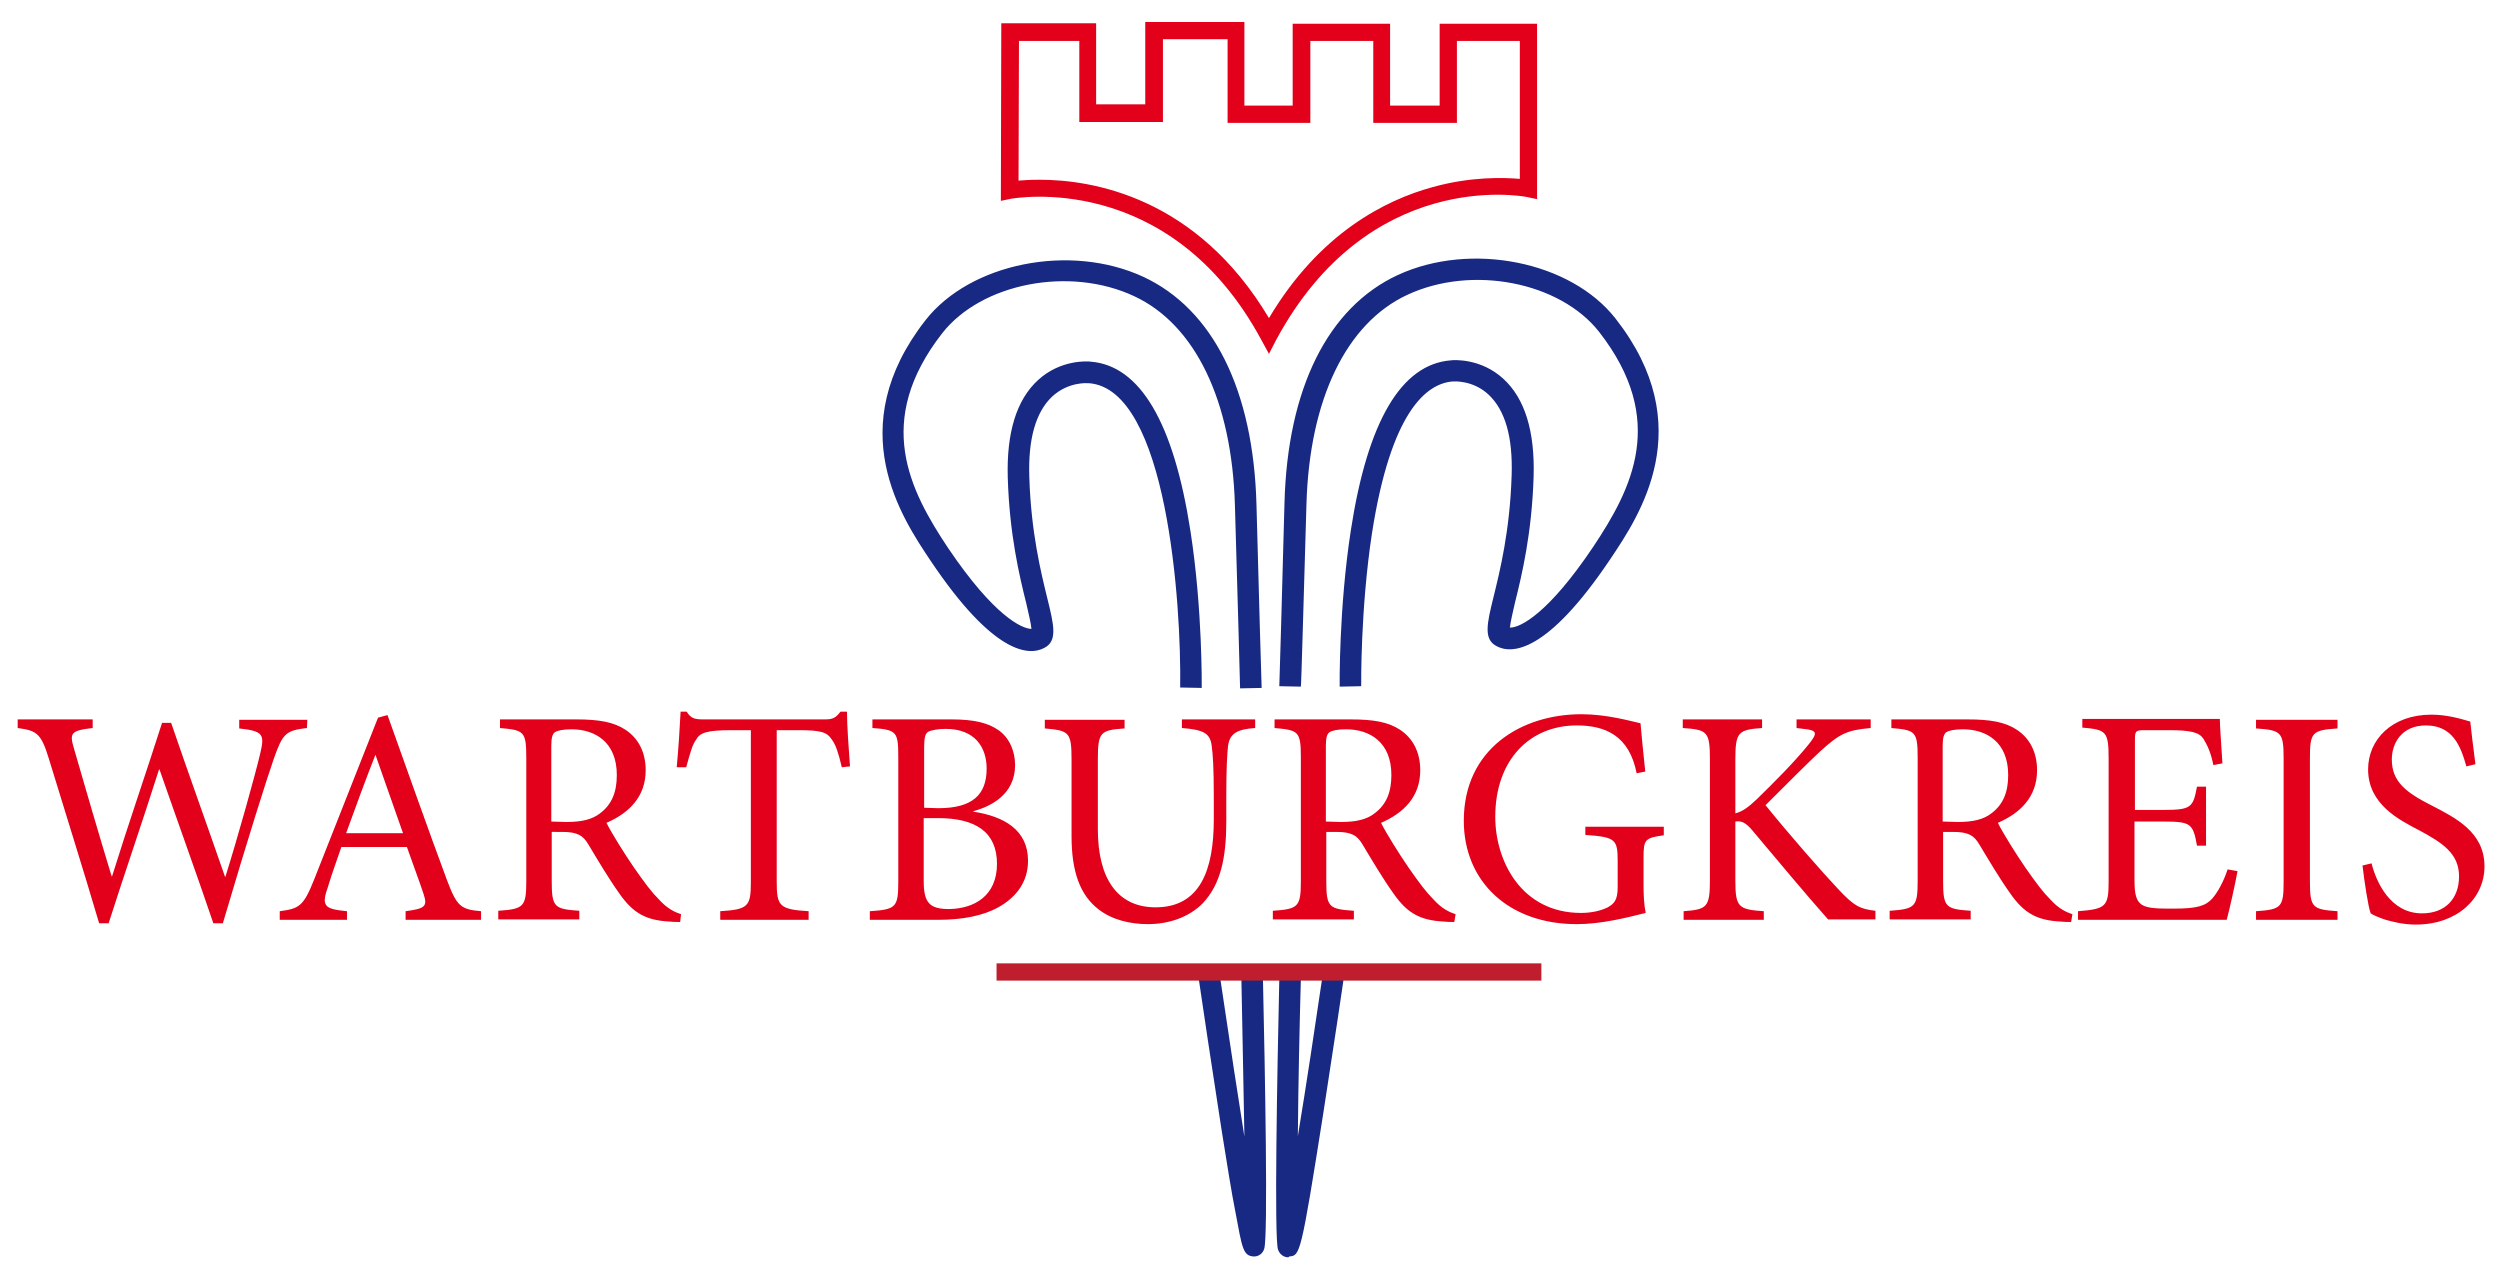
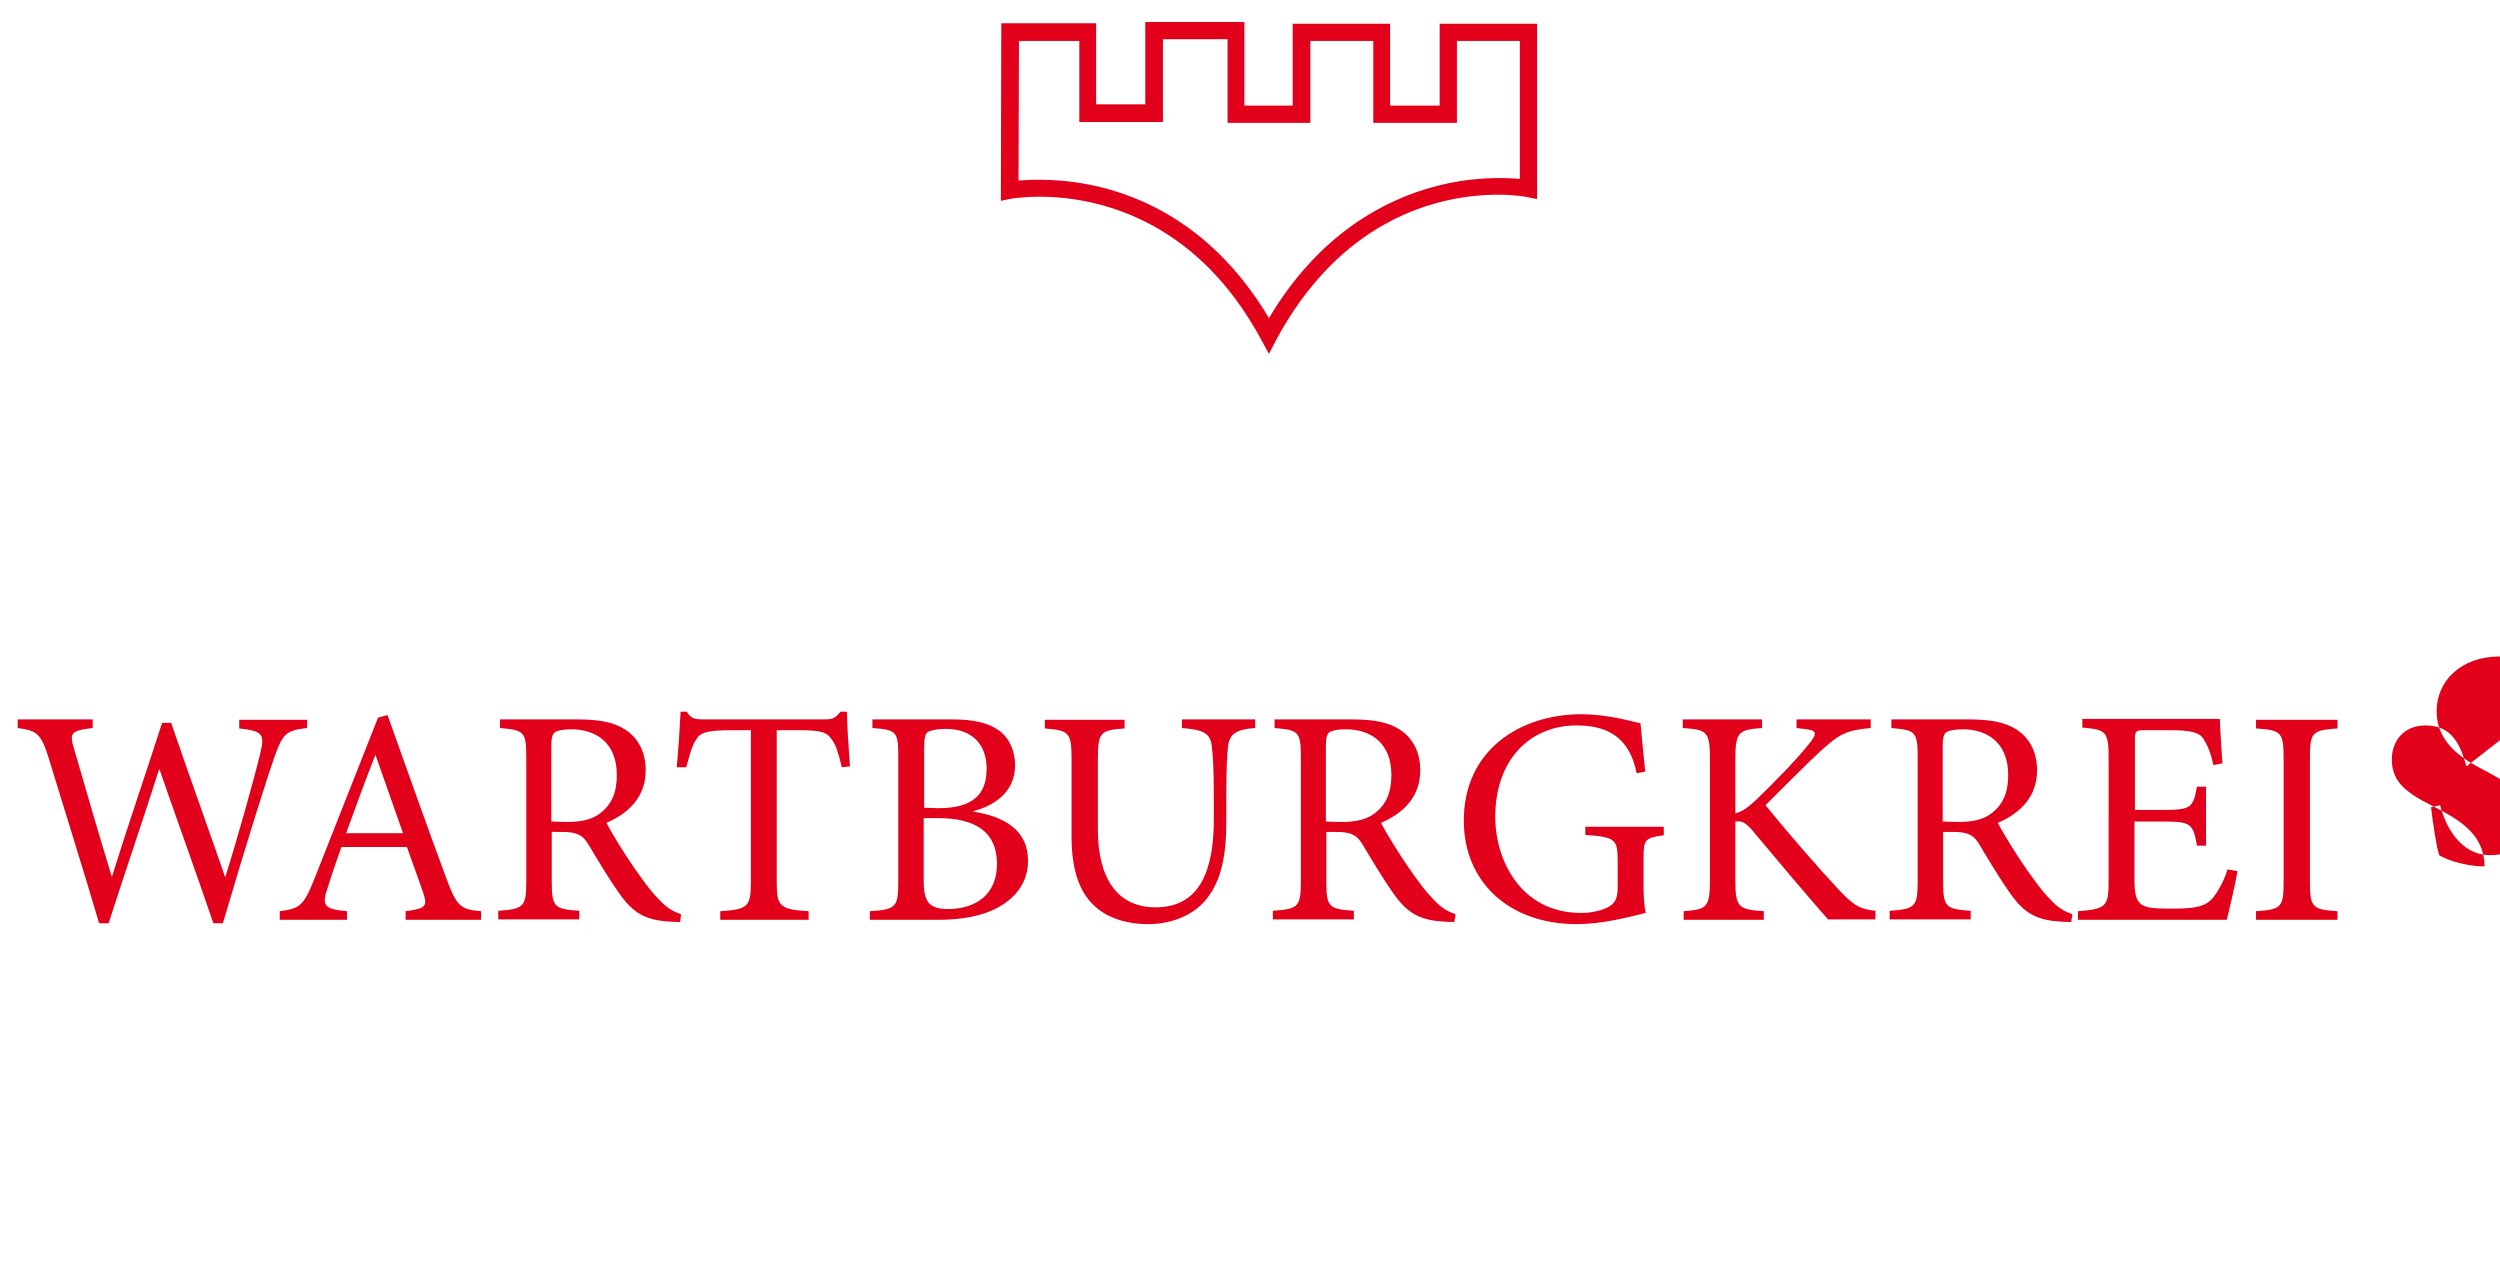
<svg xmlns="http://www.w3.org/2000/svg" preserveAspectRatio="xMinYMin meet" viewBox="0 0 580 295.9">
  <style type="text/css"> .st0{fill:#172983;} .st1{fill:#BE1E2D;} .st2{fill:#E2001A;}
</style>
-   <path id="grafic2" class="st0" d="M287.7,159.7c0,0-0.6-22.7-1.2-42.5c-0.7-24.2-9.2-41.9-23.4-48.5c-15-7-35.4-3-44.5,8.6 c-15.9,20.4-7.6,36.4,1.4,49.9c10.6,15.7,17.1,18.7,19.3,18.7c-0.1-1.2-0.7-3.7-1.2-5.9c-1.6-6.4-3.9-16-4.3-29.2 c-0.3-10.4,2-18,7-22.6c5.2-4.8,11.5-4.4,12.2-4.3c11.5,0.9,19.3,14.1,23.2,39.4c2.8,18.1,2.6,36.1,2.6,36.3l-5-0.1 c0.3-19.2-3-69.3-21.2-70.6h-0.1c-0.2,0-4.6-0.4-8.4,3.1c-3.8,3.6-5.6,9.8-5.3,18.7c0.4,12.8,2.7,22.1,4.2,28.2 c1.5,6.1,2.4,9.8-0.7,11.4c-3.5,1.9-11.7,1.7-26.4-20.2c-6.7-10-20.7-30.8-1.2-55.8c10.4-13.3,33.6-17.9,50.5-10.1 c16.2,7.5,25.6,26.3,26.3,52.9c0.5,19.8,1.2,42.5,1.2,42.5L287.7,159.7z M303.1,116.9c0.7-24.2,9.2-41.9,23.4-48.5 c15-7,35.4-3,44.5,8.6c15.9,20.4,7.6,36.4-1.4,49.9c-10.4,15.5-16.9,18.7-19.2,18.7h-0.1c0.1-1.2,0.7-3.7,1.2-5.9 c1.6-6.4,3.9-16,4.3-29.2c0.3-10.4-2-18-7-22.6c-5.2-4.8-11.5-4.4-12.2-4.3c-11.5,0.9-19.3,14.1-23.2,39.4 c-2.8,18.1-2.6,36.1-2.6,36.3l5-0.1c0-0.2-0.2-17.8,2.5-35.5c4.4-28.2,12.6-34.7,18.7-35.2c0.2,0,4.7-0.4,8.4,3.1 c3.8,3.6,5.6,9.8,5.3,18.7c-0.4,12.8-2.7,22.1-4.2,28.2c-1.5,6.1-2.4,9.8,0.7,11.4c3.5,1.9,11.7,1.7,26.4-20.2 c6.7-10,20.8-30.8,1.2-55.8c-10.4-13.3-33.6-17.9-50.5-10.1c-16.2,7.5-25.6,26.3-26.3,52.9c-0.5,19.8-1.2,42.5-1.2,42.5l5,0.1 C301.9,159.4,302.5,136.7,303.1,116.9z M293.3,289.7c0.9-2.7,0.2-40.5-0.3-62.8l-5,0.1c0.2,10.7,0.5,24.7,0.7,36.7 c-1.4-8.7-3.2-20.6-5.6-36.7l-0.1-0.5l-4.9,0.7l0.1,0.5c0.7,5,3,20.1,5.2,34.4c1.3,8.1,2.3,14.5,3.2,19c1.6,8.6,1.8,10.2,4.2,10.4 c0.1,0,0.2,0,0.2,0C292,291.5,293,290.8,293.3,289.7z M299.1,291.5c2.5-0.2,2.7-0.2,7.9-33.2c2.4-15.4,4.7-30.9,4.7-31l-4.9-0.7 c-1.6,10.8-3.7,25-5.7,37c0.1-11.9,0.4-25.8,0.7-36.4l-5-0.1c-0.5,22.3-1.2,60.1-0.3,62.8c0.4,1.1,1.3,1.8,2.4,1.8 C299,291.6,299,291.6,299.1,291.5z" />
-   <rect id="text" x="231.2" y="223.5" class="st1" width="126.4" height="4" />
-   <path id="grafic" class="st2" d="M294.4,82.1l-1.8-3.3c-21.4-39.6-57.7-32.7-58-32.7l-2.4,0.5l0.1-41.2h22v18.8h11.4V5.1h23v19.4 h11.2v-19h22.6v19H334v-19h22.6v40.7l-2.4-0.5c-1.5-0.3-36.7-6.5-58.1,33.1L294.4,82.1z M241.2,41.7c12.1,0,36.4,3.9,53.2,32.1 c11.7-19.7,27-27.4,38-30.4c9-2.5,16.6-2.2,20.2-1.9v-32H338v19h-19.4v-19H304v19h-19.2V9.1h-15v19.2h-19.4V9.5h-14l-0.1,32.4 C237.5,41.8,239.1,41.7,241.2,41.7z M71.2,168.9c-4.9,0.6-5.6,1.2-7.7,7.2c-1.6,4.6-5.9,18.1-11.8,38.1h-2.2 c-3.9-11.5-8.9-25.3-12.5-35.7h-0.1c-4,12.6-8,24.1-11.7,35.7H23c-3.8-12.9-7.8-25.5-11.7-38.3c-1.8-5.9-2.9-6.4-7.2-7v-2h17.4v2 c-5.2,0.6-5.4,1.2-4.3,4.9c2.8,9.7,5.6,19.3,8.7,29.5H26c3.8-12.2,7.9-24,11.6-35.6h2.1c4,11.7,8.2,23.3,12.5,35.7h0.1 c3-9.6,6.9-23.6,8.1-28.7c1-4.3,0.7-5.1-4.9-5.7v-2h15.8L71.2,168.9L71.2,168.9z M94.1,213.4v-2c4.5-0.6,5.1-1.1,4.2-3.9 c-0.9-2.8-2.4-6.7-3.9-11H79.2c-1.1,3.2-2.2,6.2-3.1,9.2c-1.6,4.5-0.9,5.2,4.4,5.7v2H64.9v-2c4.5-0.6,5.5-1.1,8-7.4l14.8-37.5 l2.2-0.6c4.4,12.3,9.2,25.9,13.8,38.3c2.3,6.1,3.2,6.8,7.9,7.2v2H94.1z M87.1,175.1L87.1,175.1c-2.4,6.1-4.7,12.4-6.8,18.2h13.2 L87.1,175.1z M157.8,213.9c-0.9,0-1.6,0-2.5-0.1c-5.4-0.3-8.4-1.9-11.6-6.5c-2.5-3.5-5.1-7.9-7.2-11.4c-1.2-2-2.4-2.9-6.1-2.9H128 v11.4c0,6.1,0.6,6.5,6.4,6.9v2h-18.8v-2c5.9-0.4,6.5-0.9,6.5-6.9v-28.7c0-6.1-0.6-6.3-6.1-6.8v-2h17.7c5.2,0,8.7,0.6,11.4,2.4 c2.9,1.9,4.7,5.1,4.7,9.4c0,6.1-3.8,9.9-9.1,12.2c1.2,2.4,4.2,7.2,6.4,10.4c2.6,3.7,4,5.6,5.8,7.4c1.9,2.1,3.6,2.9,5.1,3.4 L157.8,213.9z M131.4,190.7c3.6,0,6-0.6,7.8-2c2.8-2.1,3.9-5,3.9-8.9c0-7.7-5.1-10.6-10.5-10.6c-2.1,0-3.3,0.3-3.9,0.7 c-0.5,0.4-0.8,1.2-0.8,3.1v17.6L131.4,190.7L131.4,190.7z M195.3,178c-0.8-3.4-1.4-5.2-2.3-6.4c-1.1-1.7-2.4-2.2-7.7-2.2h-5.1v35.2 c0,5.6,0.6,6.4,7.4,6.8v2h-20.5v-2c6.5-0.4,7.1-1.1,7.1-6.8v-35.2h-4.4c-5.9,0-7.4,0.6-8.3,2.2c-0.9,1.2-1.4,3.2-2.3,6.4H157 c0.4-4.3,0.7-8.9,0.9-12.9h1.4c1,1.6,1.9,1.8,3.9,1.8h28.2c1.9,0,2.5-0.4,3.6-1.8h1.5c0,3.3,0.4,8.5,0.7,12.7L195.3,178z  M225.8,188.3c7.1,1.1,12.7,4.2,12.7,11.4c0,4.8-2.6,8.4-6.9,10.8c-3.6,2-8.4,2.9-14,2.9h-15.8v-2c6.1-0.4,6.6-0.9,6.6-6.9v-28.8 c0-5.9-0.3-6.4-6-6.8v-2h18.4c5.4,0,8.5,0.9,10.7,2.4c2.6,1.7,4,4.9,4,8.2c0,6.8-5.6,9.6-9.7,10.7V188.3z M217.7,187.5 c7.9,0,11.2-3.1,11.2-9.2c0-4.9-2.7-9.2-9.5-9.2c-1.8,0-3.4,0.3-4.1,0.7c-0.6,0.4-0.9,1.2-0.9,3.6v14L217.7,187.5L217.7,187.5z  M214.3,204.4c0,5.1,1.4,6.5,5.9,6.5c5.9-0.1,11.1-3.1,11.1-10.5s-5-10.6-13.7-10.6h-3.3V204.4z M291.2,168.9 c-4.3,0.3-5.9,1.3-6.3,4.2c-0.2,1.9-0.4,5-0.4,11.6v5.9c0,8.4-1.3,14.5-5.4,18.9c-3.3,3.4-8.1,4.9-12.8,4.9c-4.1,0-8.3-1-11.4-3.4 c-4.3-3.3-6.3-8.7-6.3-17v-17.8c0-6.4-0.6-6.7-6.2-7.2v-2h18.5v2c-5.6,0.4-6.2,0.8-6.2,7.2v16.2c0,11.5,4.6,18.1,13.4,18.1 c10.3,0,13.5-8.6,13.5-20.4v-5.4c0-6.6-0.2-9.6-0.5-11.8c-0.4-2.8-1.9-3.6-6.9-4v-2h17L291.2,168.9L291.2,168.9z M337.4,213.9 c-0.9,0-1.6,0-2.5-0.1c-5.4-0.3-8.4-1.9-11.6-6.5c-2.5-3.5-5.1-7.9-7.2-11.4c-1.2-2-2.4-2.9-6.1-2.9h-2.3v11.4 c0,6.1,0.6,6.5,6.4,6.9v2h-18.8v-2c5.9-0.4,6.5-0.9,6.5-6.9v-28.7c0-6.1-0.6-6.3-6.1-6.8v-2h17.7c5.2,0,8.7,0.6,11.4,2.4 c2.9,1.9,4.7,5.1,4.7,9.4c0,6.1-3.8,9.9-9.1,12.2c1.2,2.4,4.2,7.2,6.4,10.4c2.6,3.7,4,5.6,5.8,7.4c1.9,2.1,3.6,2.9,5.1,3.4 L337.4,213.9z M311.1,190.7c3.6,0,6-0.6,7.8-2c2.8-2.1,3.9-5,3.9-8.9c0-7.7-5.1-10.6-10.5-10.6c-2.1,0-3.3,0.3-3.9,0.7 c-0.5,0.4-0.8,1.2-0.8,3.1v17.6L311.1,190.7L311.1,190.7z M385.9,193.8c-4.3,0.6-4.6,1-4.6,5.2v6.1c0,2.5,0.1,4.8,0.5,6.7 c-4.4,1.1-10.3,2.6-16,2.6c-15.7,0-26.2-9.8-26.2-24c0-16.6,13.3-24.7,27.3-24.7c5.9,0,11.4,1.6,13.7,2.1c0.2,2.5,0.6,6.4,1.1,11.2 l-2,0.4c-1.7-8.7-7.2-11.1-13.9-11.1c-10.9,0-18.9,8-18.9,21.2c0,10.3,6.1,22.3,19.9,22.3c2.4,0,4.6-0.5,6.2-1.3 c1.4-0.8,2.3-1.6,2.3-4.6v-6.1c0-5.1-0.5-5.6-7.5-6.1v-1.9H386v2H385.9z M424.2,213.4c-5.5-6.2-11.3-13.2-17.7-20.8 c-1.6-1.9-2.6-2.2-3.9-2v13.6c0,6.3,0.7,6.8,6.6,7.2v2h-18.6v-2c5.4-0.4,6.1-0.9,6.1-7.2v-28c0-6.5-0.6-6.9-6.3-7.3v-2h18.4v2 c-5.5,0.4-6.2,0.9-6.2,7.3v12.5c1.6-0.4,3-1.4,5-3.3c3.9-3.8,8.8-8.7,12-12.7c2.1-2.6,2.1-3.3-1.2-3.6l-1.6-0.2v-2H434v2 c-5.4,0.5-7.1,1.2-11.7,5.4c-2.7,2.5-7.8,7.6-12.7,12.5c5.4,6.7,13.2,15.6,16.8,19.4c3.8,4.1,5.2,4.7,8.7,5.1v2h-10.9V213.4z  M480.5,213.9c-0.9,0-1.6,0-2.5-0.1c-5.4-0.3-8.4-1.9-11.6-6.5c-2.5-3.5-5.1-7.9-7.2-11.4c-1.2-2-2.4-2.9-6.1-2.9h-2.3v11.4 c0,6.1,0.6,6.5,6.4,6.9v2h-18.8v-2c5.9-0.4,6.5-0.9,6.5-6.9v-28.7c0-6.1-0.6-6.3-6.1-6.8v-2h17.7c5.2,0,8.7,0.6,11.4,2.4 c2.9,1.9,4.7,5.1,4.7,9.4c0,6.1-3.8,9.9-9.1,12.2c1.2,2.4,4.2,7.2,6.4,10.4c2.6,3.7,4,5.6,5.8,7.4c1.9,2.1,3.6,2.9,5.1,3.4 L480.5,213.9z M454.2,190.7c3.6,0,6-0.6,7.8-2c2.8-2.1,3.9-5,3.9-8.9c0-7.7-5.1-10.6-10.5-10.6c-2.1,0-3.3,0.3-3.9,0.7 c-0.5,0.4-0.8,1.2-0.8,3.1v17.6L454.2,190.7L454.2,190.7z M519.1,202.1c-0.4,2.4-1.9,9.1-2.5,11.3h-34.5v-2c6.5-0.5,7.1-1.1,7.1-6.9 V176c0-6.4-0.6-6.7-6.1-7.2v-2H515c0,1.8,0.4,6.6,0.6,10.3l-2.1,0.4c-0.6-3-1.4-4.6-2.3-6.1c-1-1.5-2.9-2-8.1-2h-5.4 c-2.2,0-2.4,0.1-2.4,2.3v16.2h6.7c6.4,0,6.8-0.6,7.7-5.4h2.1v13.7h-2.1c-0.9-5.1-1.4-5.6-7.7-5.6h-6.8v13.5c0,3.4,0.4,4.9,1.7,5.8 c1.4,0.9,3.9,0.9,7.4,0.9c5.4,0,7.4-0.6,9-2.4c1.2-1.4,2.6-3.9,3.5-6.7L519.1,202.1z M523.4,213.4v-2c5.9-0.4,6.4-0.9,6.4-6.9v-28.6 c0-6.1-0.6-6.5-6.4-6.9v-2h18.9v2c-5.9,0.4-6.4,0.9-6.4,6.9v28.6c0,6.1,0.6,6.5,6.4,6.9v2H523.4z M572.2,177.8 c-1.3-4.6-3.1-9.5-9.4-9.5c-5.5,0-7.9,4-7.9,7.9c0,5.2,3.4,7.7,9.1,10.6c5.6,2.9,12.4,6.2,12.4,14.2c0,7.5-6.4,13.5-15.9,13.5 c-2.9,0-5.2-0.6-7-1.1c-1.8-0.6-2.9-1.1-3.5-1.5c-0.6-1.5-1.5-7.7-1.9-11.1l2.1-0.5c1.1,4.4,4.4,11.6,11.7,11.6 c5.4,0,8.6-3.4,8.6-8.6c0-5.3-3.9-7.8-9.3-10.7c-4.6-2.4-11.8-6-11.8-14.1c0-6.9,5.5-12.7,14.7-12.7c3.3,0,6.3,0.8,9,1.6 c0.3,2.6,0.6,5.4,1.2,9.9L572.2,177.8z" />
+   <path id="grafic" class="st2" d="M294.4,82.1l-1.8-3.3c-21.4-39.6-57.7-32.7-58-32.7l-2.4,0.5l0.1-41.2h22v18.8h11.4V5.1h23v19.4 h11.2v-19h22.6v19H334v-19h22.6v40.7l-2.4-0.5c-1.5-0.3-36.7-6.5-58.1,33.1L294.4,82.1z M241.2,41.7c12.1,0,36.4,3.9,53.2,32.1 c11.7-19.7,27-27.4,38-30.4c9-2.5,16.6-2.2,20.2-1.9v-32H338v19h-19.4v-19H304v19h-19.2V9.1h-15v19.2h-19.4V9.5h-14l-0.1,32.4 C237.5,41.8,239.1,41.7,241.2,41.7z M71.2,168.9c-4.9,0.6-5.6,1.2-7.7,7.2c-1.6,4.6-5.9,18.1-11.8,38.1h-2.2 c-3.9-11.5-8.9-25.3-12.5-35.7h-0.1c-4,12.6-8,24.1-11.7,35.7H23c-3.8-12.9-7.8-25.5-11.7-38.3c-1.8-5.9-2.9-6.4-7.2-7v-2h17.4v2 c-5.2,0.6-5.4,1.2-4.3,4.9c2.8,9.7,5.6,19.3,8.7,29.5H26c3.8-12.2,7.9-24,11.6-35.6h2.1c4,11.7,8.2,23.3,12.5,35.7h0.1 c3-9.6,6.9-23.6,8.1-28.7c1-4.3,0.7-5.1-4.9-5.7v-2h15.8L71.2,168.9L71.2,168.9z M94.1,213.4v-2c4.5-0.6,5.1-1.1,4.2-3.9 c-0.9-2.8-2.4-6.7-3.9-11H79.2c-1.1,3.2-2.2,6.2-3.1,9.2c-1.6,4.5-0.9,5.2,4.4,5.7v2H64.9v-2c4.5-0.6,5.5-1.1,8-7.4l14.8-37.5 l2.2-0.6c4.4,12.3,9.2,25.9,13.8,38.3c2.3,6.1,3.2,6.8,7.9,7.2v2H94.1z M87.1,175.1L87.1,175.1c-2.4,6.1-4.7,12.4-6.8,18.2h13.2 L87.1,175.1z M157.8,213.9c-0.9,0-1.6,0-2.5-0.1c-5.4-0.3-8.4-1.9-11.6-6.5c-2.5-3.5-5.1-7.9-7.2-11.4c-1.2-2-2.4-2.9-6.1-2.9H128 v11.4c0,6.1,0.6,6.5,6.4,6.9v2h-18.8v-2c5.9-0.4,6.5-0.9,6.5-6.9v-28.7c0-6.1-0.6-6.3-6.1-6.8v-2h17.7c5.2,0,8.7,0.6,11.4,2.4 c2.9,1.9,4.7,5.1,4.7,9.4c0,6.1-3.8,9.9-9.1,12.2c1.2,2.4,4.2,7.2,6.4,10.4c2.6,3.7,4,5.6,5.8,7.4c1.9,2.1,3.6,2.9,5.1,3.4 L157.8,213.9z M131.4,190.7c3.6,0,6-0.6,7.8-2c2.8-2.1,3.9-5,3.9-8.9c0-7.7-5.1-10.6-10.5-10.6c-2.1,0-3.3,0.3-3.9,0.7 c-0.5,0.4-0.8,1.2-0.8,3.1v17.6L131.4,190.7L131.4,190.7z M195.3,178c-0.8-3.4-1.4-5.2-2.3-6.4c-1.1-1.7-2.4-2.2-7.7-2.2h-5.1v35.2 c0,5.6,0.6,6.4,7.4,6.8v2h-20.5v-2c6.5-0.4,7.1-1.1,7.1-6.8v-35.2h-4.4c-5.9,0-7.4,0.6-8.3,2.2c-0.9,1.2-1.4,3.2-2.3,6.4H157 c0.4-4.3,0.7-8.9,0.9-12.9h1.4c1,1.6,1.9,1.8,3.9,1.8h28.2c1.9,0,2.5-0.4,3.6-1.8h1.5c0,3.3,0.4,8.5,0.7,12.7L195.3,178z  M225.8,188.3c7.1,1.1,12.7,4.2,12.7,11.4c0,4.8-2.6,8.4-6.9,10.8c-3.6,2-8.4,2.9-14,2.9h-15.8v-2c6.1-0.4,6.6-0.9,6.6-6.9v-28.8 c0-5.9-0.3-6.4-6-6.8v-2h18.4c5.4,0,8.5,0.9,10.7,2.4c2.6,1.7,4,4.9,4,8.2c0,6.8-5.6,9.6-9.7,10.7V188.3z M217.7,187.5 c7.9,0,11.2-3.1,11.2-9.2c0-4.9-2.7-9.2-9.5-9.2c-1.8,0-3.4,0.3-4.1,0.7c-0.6,0.4-0.9,1.2-0.9,3.6v14L217.7,187.5L217.7,187.5z  M214.3,204.4c0,5.1,1.4,6.5,5.9,6.5c5.9-0.1,11.1-3.1,11.1-10.5s-5-10.6-13.7-10.6h-3.3V204.4z M291.2,168.9 c-4.3,0.3-5.9,1.3-6.3,4.2c-0.2,1.9-0.4,5-0.4,11.6v5.9c0,8.4-1.3,14.5-5.4,18.9c-3.3,3.4-8.1,4.9-12.8,4.9c-4.1,0-8.3-1-11.4-3.4 c-4.3-3.3-6.3-8.7-6.3-17v-17.8c0-6.4-0.6-6.7-6.2-7.2v-2h18.5v2c-5.6,0.4-6.2,0.8-6.2,7.2v16.2c0,11.5,4.6,18.1,13.4,18.1 c10.3,0,13.5-8.6,13.5-20.4v-5.4c0-6.6-0.2-9.6-0.5-11.8c-0.4-2.8-1.9-3.6-6.9-4v-2h17L291.2,168.9L291.2,168.9z M337.4,213.9 c-0.9,0-1.6,0-2.5-0.1c-5.4-0.3-8.4-1.9-11.6-6.5c-2.5-3.5-5.1-7.9-7.2-11.4c-1.2-2-2.4-2.9-6.1-2.9h-2.3v11.4 c0,6.1,0.6,6.5,6.4,6.9v2h-18.8v-2c5.9-0.4,6.5-0.9,6.5-6.9v-28.7c0-6.1-0.6-6.3-6.1-6.8v-2h17.7c5.2,0,8.7,0.6,11.4,2.4 c2.9,1.9,4.7,5.1,4.7,9.4c0,6.1-3.8,9.9-9.1,12.2c1.2,2.4,4.2,7.2,6.4,10.4c2.6,3.7,4,5.6,5.8,7.4c1.9,2.1,3.6,2.9,5.1,3.4 L337.4,213.9z M311.1,190.7c3.6,0,6-0.6,7.8-2c2.8-2.1,3.9-5,3.9-8.9c0-7.7-5.1-10.6-10.5-10.6c-2.1,0-3.3,0.3-3.9,0.7 c-0.5,0.4-0.8,1.2-0.8,3.1v17.6L311.1,190.7L311.1,190.7z M385.9,193.8c-4.3,0.6-4.6,1-4.6,5.2v6.1c0,2.5,0.1,4.8,0.5,6.7 c-4.4,1.1-10.3,2.6-16,2.6c-15.7,0-26.2-9.8-26.2-24c0-16.6,13.3-24.7,27.3-24.7c5.9,0,11.4,1.6,13.7,2.1c0.2,2.5,0.6,6.4,1.1,11.2 l-2,0.4c-1.7-8.7-7.2-11.1-13.9-11.1c-10.9,0-18.9,8-18.9,21.2c0,10.3,6.1,22.3,19.9,22.3c2.4,0,4.6-0.5,6.2-1.3 c1.4-0.8,2.3-1.6,2.3-4.6v-6.1c0-5.1-0.5-5.6-7.5-6.1v-1.9H386v2H385.9z M424.2,213.4c-5.5-6.2-11.3-13.2-17.7-20.8 c-1.6-1.9-2.6-2.2-3.9-2v13.6c0,6.3,0.7,6.8,6.6,7.2v2h-18.6v-2c5.4-0.4,6.1-0.9,6.1-7.2v-28c0-6.5-0.6-6.9-6.3-7.3v-2h18.4v2 c-5.5,0.4-6.2,0.9-6.2,7.3v12.5c1.6-0.4,3-1.4,5-3.3c3.9-3.8,8.8-8.7,12-12.7c2.1-2.6,2.1-3.3-1.2-3.6l-1.6-0.2v-2H434v2 c-5.4,0.5-7.1,1.2-11.7,5.4c-2.7,2.5-7.8,7.6-12.7,12.5c5.4,6.7,13.2,15.6,16.8,19.4c3.8,4.1,5.2,4.7,8.7,5.1v2h-10.9V213.4z  M480.5,213.9c-0.9,0-1.6,0-2.5-0.1c-5.4-0.3-8.4-1.9-11.6-6.5c-2.5-3.5-5.1-7.9-7.2-11.4c-1.2-2-2.4-2.9-6.1-2.9h-2.3v11.4 c0,6.1,0.6,6.5,6.4,6.9v2h-18.8v-2c5.9-0.4,6.5-0.9,6.5-6.9v-28.7c0-6.1-0.6-6.3-6.1-6.8v-2h17.7c5.2,0,8.7,0.6,11.4,2.4 c2.9,1.9,4.7,5.1,4.7,9.4c0,6.1-3.8,9.9-9.1,12.2c1.2,2.4,4.2,7.2,6.4,10.4c2.6,3.7,4,5.6,5.8,7.4c1.9,2.1,3.6,2.9,5.1,3.4 L480.5,213.9z M454.2,190.7c3.6,0,6-0.6,7.8-2c2.8-2.1,3.9-5,3.9-8.9c0-7.7-5.1-10.6-10.5-10.6c-2.1,0-3.3,0.3-3.9,0.7 c-0.5,0.4-0.8,1.2-0.8,3.1v17.6L454.2,190.7L454.2,190.7z M519.1,202.1c-0.4,2.4-1.9,9.1-2.5,11.3h-34.5v-2c6.5-0.5,7.1-1.1,7.1-6.9 V176c0-6.4-0.6-6.7-6.1-7.2v-2H515c0,1.8,0.4,6.6,0.6,10.3l-2.1,0.4c-0.6-3-1.4-4.6-2.3-6.1c-1-1.5-2.9-2-8.1-2h-5.4 c-2.2,0-2.4,0.1-2.4,2.3v16.2h6.7c6.4,0,6.8-0.6,7.7-5.4h2.1v13.7h-2.1c-0.9-5.1-1.4-5.6-7.7-5.6h-6.8v13.5c0,3.4,0.4,4.9,1.7,5.8 c1.4,0.9,3.9,0.9,7.4,0.9c5.4,0,7.4-0.6,9-2.4c1.2-1.4,2.6-3.9,3.5-6.7L519.1,202.1z M523.4,213.4v-2c5.9-0.4,6.4-0.9,6.4-6.9v-28.6 c0-6.1-0.6-6.5-6.4-6.9v-2h18.9v2c-5.9,0.4-6.4,0.9-6.4,6.9v28.6c0,6.1,0.6,6.5,6.4,6.9v2H523.4z M572.2,177.8 c-1.3-4.6-3.1-9.5-9.4-9.5c-5.5,0-7.9,4-7.9,7.9c0,5.2,3.4,7.7,9.1,10.6c5.6,2.9,12.4,6.2,12.4,14.2c-2.9,0-5.2-0.6-7-1.1c-1.8-0.6-2.9-1.1-3.5-1.5c-0.6-1.5-1.5-7.7-1.9-11.1l2.1-0.5c1.1,4.4,4.4,11.6,11.7,11.6 c5.4,0,8.6-3.4,8.6-8.6c0-5.3-3.9-7.8-9.3-10.7c-4.6-2.4-11.8-6-11.8-14.1c0-6.9,5.5-12.7,14.7-12.7c3.3,0,6.3,0.8,9,1.6 c0.3,2.6,0.6,5.4,1.2,9.9L572.2,177.8z" />
</svg>